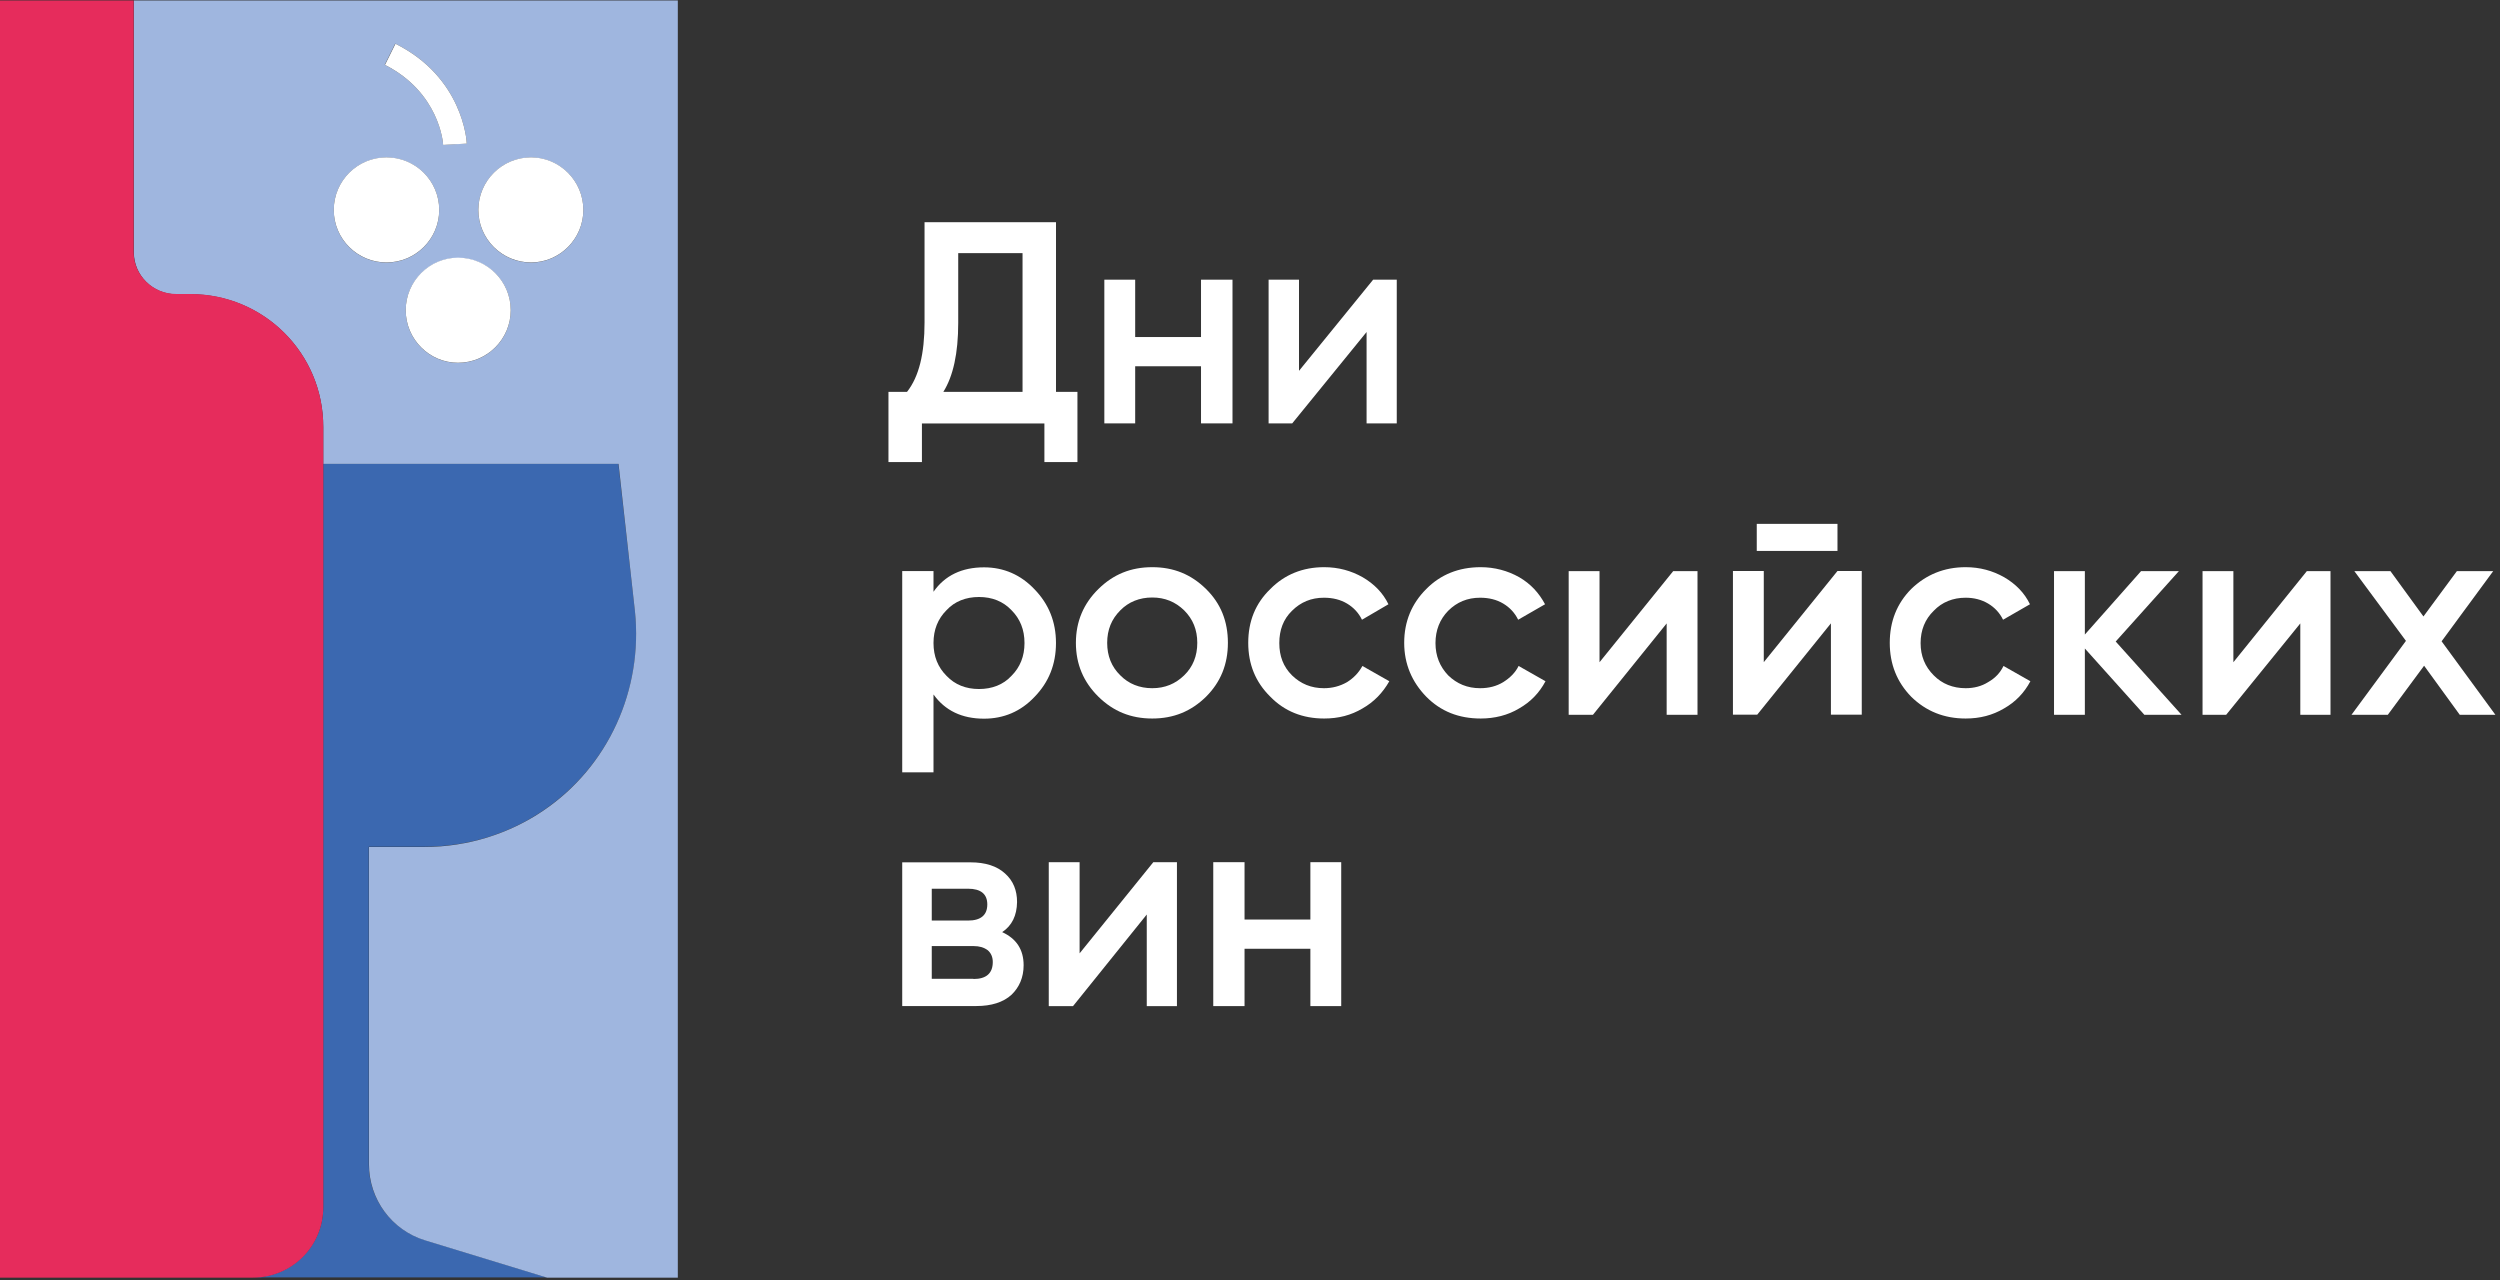
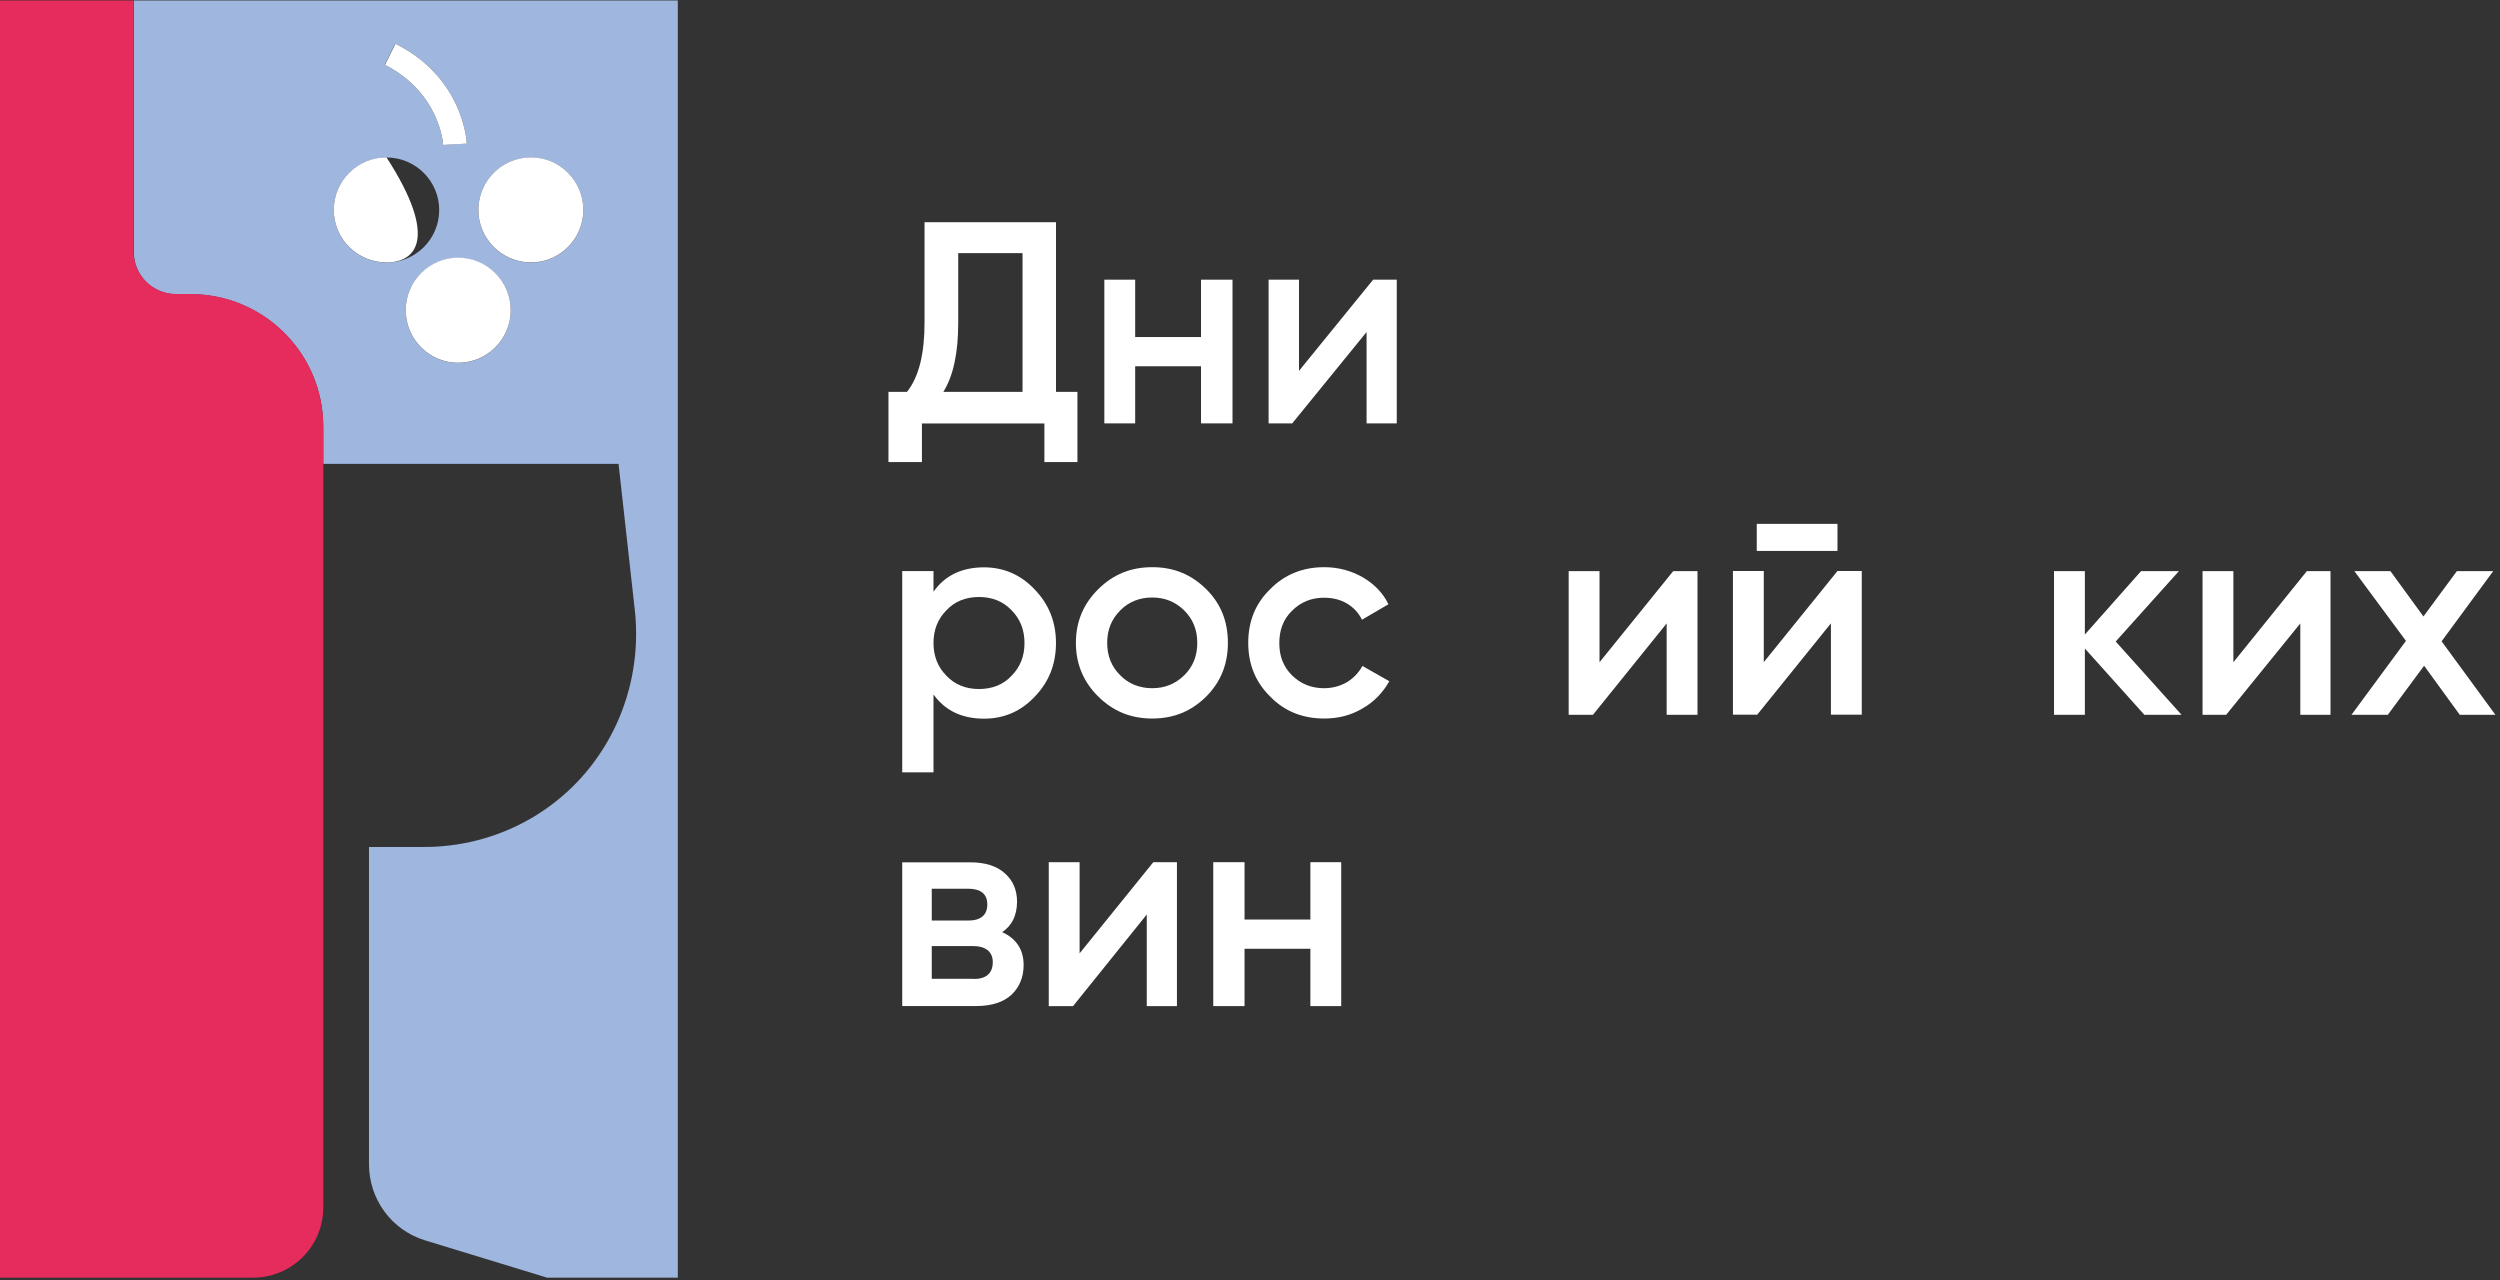
<svg xmlns="http://www.w3.org/2000/svg" width="125" height="64" viewBox="0 0 125 64" fill="none">
  <rect x="0" y="0" width="125" height="64" fill="#333333" stroke="none" />
  <g clip-path="url(#clip0_9973_60515)">
    <path d="M47.168 19.592H51.127V12.658H47.911V16.146C47.911 17.662 47.66 18.807 47.168 19.592ZM52.8 19.592H53.872V23.103H52.22V21.173H46.096V23.103H44.423V19.592H45.352C45.954 18.829 46.227 17.673 46.227 16.125V11.109H52.8V19.592Z" fill="white" />
    <path d="M60.051 13.984H61.625V21.169H60.051V18.313H56.759V21.169H55.217V13.984H56.759V16.852H60.051V13.984Z" fill="white" />
    <path d="M68.657 13.984H69.838V21.169H68.329V16.601L64.611 21.169H63.43V13.984H64.95V18.542L68.657 13.984Z" fill="white" />
    <path d="M47.331 33.797C47.747 34.233 48.294 34.451 48.95 34.451C49.606 34.451 50.164 34.233 50.569 33.797C51.006 33.361 51.225 32.816 51.225 32.151C51.225 31.485 51.006 30.94 50.569 30.504C50.153 30.068 49.606 29.85 48.95 29.85C48.294 29.85 47.736 30.068 47.331 30.504C46.894 30.94 46.675 31.485 46.675 32.151C46.675 32.816 46.894 33.361 47.331 33.797ZM49.201 28.367C50.186 28.367 51.039 28.738 51.728 29.468C52.438 30.199 52.799 31.093 52.799 32.151C52.799 33.219 52.438 34.113 51.728 34.843C51.039 35.574 50.186 35.934 49.201 35.934C48.097 35.934 47.255 35.53 46.675 34.724V38.616H45.111V28.552H46.675V29.588C47.244 28.771 48.097 28.367 49.201 28.367Z" fill="white" />
    <path d="M56.015 33.767C56.431 34.192 56.977 34.41 57.612 34.41C58.246 34.41 58.771 34.192 59.208 33.767C59.646 33.342 59.864 32.797 59.864 32.143C59.864 31.488 59.646 30.954 59.208 30.518C58.771 30.093 58.246 29.875 57.612 29.875C56.977 29.875 56.431 30.093 56.015 30.518C55.578 30.954 55.359 31.488 55.359 32.143C55.359 32.797 55.578 33.342 56.015 33.767ZM57.612 35.926C56.54 35.926 55.665 35.566 54.921 34.836C54.178 34.105 53.795 33.211 53.795 32.143C53.795 31.074 54.178 30.18 54.921 29.45C55.665 28.719 56.54 28.359 57.612 28.359C58.683 28.359 59.558 28.719 60.302 29.45C61.046 30.18 61.395 31.074 61.395 32.143C61.395 33.211 61.035 34.105 60.302 34.836C59.558 35.566 58.683 35.926 57.612 35.926Z" fill="white" />
    <path d="M66.207 35.926C65.135 35.926 64.228 35.566 63.517 34.836C62.773 34.105 62.412 33.211 62.412 32.143C62.412 31.063 62.773 30.169 63.517 29.45C64.228 28.73 65.135 28.359 66.207 28.359C66.918 28.359 67.552 28.534 68.132 28.861C68.711 29.199 69.149 29.646 69.422 30.213L68.099 30.987C67.935 30.649 67.683 30.376 67.355 30.18C67.027 29.984 66.644 29.886 66.196 29.886C65.562 29.886 65.037 30.104 64.599 30.54C64.162 30.965 63.965 31.51 63.965 32.154C63.965 32.797 64.162 33.331 64.599 33.767C65.037 34.192 65.562 34.41 66.196 34.41C66.612 34.41 66.994 34.312 67.355 34.105C67.683 33.898 67.935 33.636 68.121 33.298L69.466 34.062C69.138 34.639 68.7 35.097 68.121 35.425C67.552 35.762 66.929 35.926 66.207 35.926Z" fill="white" />
-     <path d="M74.038 35.926C72.933 35.926 72.036 35.566 71.314 34.836C70.604 34.105 70.21 33.211 70.21 32.143C70.21 31.063 70.593 30.169 71.314 29.45C72.025 28.73 72.933 28.359 74.038 28.359C74.727 28.359 75.383 28.534 75.962 28.861C76.542 29.199 76.947 29.646 77.253 30.213L75.908 30.987C75.744 30.649 75.492 30.376 75.164 30.18C74.836 29.984 74.453 29.886 74.005 29.886C73.371 29.886 72.846 30.104 72.408 30.54C71.993 30.965 71.774 31.51 71.774 32.154C71.774 32.797 71.993 33.331 72.408 33.767C72.846 34.192 73.371 34.41 74.005 34.41C74.442 34.41 74.825 34.312 75.164 34.105C75.492 33.898 75.766 33.636 75.93 33.298L77.275 34.062C76.969 34.639 76.531 35.097 75.951 35.425C75.394 35.762 74.727 35.926 74.038 35.926Z" fill="white" />
    <path d="M83.661 28.555H84.875V35.74H83.333V31.171L79.647 35.74H78.434V28.555H79.976V33.112L83.661 28.555Z" fill="white" />
    <path d="M91.874 28.55H93.088V35.735H91.546V31.167L87.86 35.735H86.647V28.55H88.189V33.108L91.874 28.55ZM87.838 26.195H91.874V27.547H87.838V26.195Z" fill="white" />
-     <path d="M98.283 35.926C97.211 35.926 96.304 35.566 95.56 34.836C94.849 34.105 94.488 33.211 94.488 32.143C94.488 31.063 94.849 30.169 95.56 29.45C96.304 28.73 97.211 28.359 98.283 28.359C98.994 28.359 99.628 28.534 100.208 28.861C100.787 29.199 101.225 29.646 101.498 30.213L100.153 30.987C99.989 30.649 99.738 30.376 99.409 30.18C99.082 29.984 98.699 29.886 98.283 29.886C97.649 29.886 97.102 30.104 96.686 30.54C96.249 30.965 96.03 31.51 96.03 32.154C96.03 32.797 96.249 33.331 96.686 33.767C97.102 34.192 97.649 34.41 98.283 34.41C98.699 34.41 99.082 34.312 99.409 34.105C99.77 33.898 100.011 33.636 100.175 33.298L101.52 34.062C101.214 34.639 100.777 35.097 100.197 35.425C99.628 35.762 98.994 35.926 98.283 35.926Z" fill="white" />
    <path d="M109.077 35.74H107.218L104.243 32.425V35.74H102.701V28.555H104.243V31.727L107.054 28.555H108.946L105.785 32.076L109.077 35.74Z" fill="white" />
    <path d="M115.343 28.555H116.525V35.74H115.015V31.171L111.308 35.74H110.127V28.555H111.669V33.112L115.343 28.555Z" fill="white" />
    <path d="M124.77 35.74H122.988L121.205 33.286L119.39 35.74H117.574L120.297 32.044L117.716 28.555H119.521L121.172 30.823L122.845 28.555H124.661L122.08 32.065L124.77 35.74Z" fill="white" />
    <path d="M48.676 48.95C49.311 48.95 49.639 48.667 49.639 48.1C49.639 47.849 49.551 47.653 49.387 47.511C49.191 47.369 48.972 47.304 48.676 47.304H46.588V48.939H48.676V48.95ZM48.403 44.436H46.588V46.028H48.403C49.037 46.028 49.365 45.756 49.365 45.221C49.365 44.698 49.037 44.436 48.403 44.436ZM50.109 46.606C50.82 46.933 51.181 47.478 51.181 48.263C51.181 48.874 50.962 49.364 50.579 49.735C50.164 50.117 49.562 50.302 48.819 50.302H45.111V43.117H48.523C49.267 43.117 49.847 43.303 50.251 43.673C50.667 44.044 50.853 44.524 50.853 45.102C50.842 45.778 50.601 46.279 50.109 46.606Z" fill="white" />
    <path d="M57.666 43.109H58.847V50.305H57.338V45.726L53.652 50.305H52.438V43.109H53.98V47.667L57.666 43.109Z" fill="white" />
    <path d="M65.519 43.109H67.061V50.305H65.519V47.438H62.227V50.305H60.663V43.109H62.227V45.977H65.519V43.109Z" fill="white" />
-     <path d="M31.747 30.561C32.163 34.464 30.424 38.324 27.154 40.526C25.481 41.671 23.414 42.336 21.216 42.336H18.438V58.2C18.438 59.944 19.565 61.492 21.238 62.005L27.34 63.869H12.642C14.589 63.869 16.163 62.299 16.163 60.359V23.18H30.916L31.747 30.561Z" fill="#3B68B0" />
    <path d="M33.891 0.023V63.882H27.351L21.249 62.017C19.576 61.505 18.449 59.957 18.449 58.212V42.349H21.216C23.414 42.349 25.481 41.672 27.154 40.539C30.424 38.336 32.152 34.477 31.748 30.573L30.927 23.192H16.164V21.349C16.164 17.675 13.2 14.71 9.514 14.71H8.804C7.644 14.71 6.693 13.772 6.693 12.616V0.023H33.891ZM29.167 10.501C29.167 9.051 27.985 7.874 26.553 7.874C25.098 7.874 23.917 9.051 23.917 10.501C23.917 11.951 25.098 13.129 26.553 13.129C27.985 13.129 29.167 11.951 29.167 10.501ZM25.536 15.517C25.536 14.066 24.355 12.9 22.9 12.9C21.468 12.9 20.287 14.077 20.287 15.517C20.287 16.966 21.468 18.144 22.9 18.144C24.355 18.144 25.536 16.966 25.536 15.517ZM22.157 7.241L23.338 7.176C23.338 7.045 23.141 3.861 19.762 2.182L19.237 3.24C21.96 4.614 22.157 7.132 22.157 7.241ZM21.96 10.501C21.96 9.051 20.779 7.874 19.324 7.874C17.87 7.874 16.689 9.051 16.689 10.501C16.689 11.951 17.87 13.129 19.324 13.129C20.779 13.129 21.96 11.951 21.96 10.501Z" fill="#9FB6DF" />
    <path d="M26.553 7.867C27.986 7.867 29.167 9.045 29.167 10.495C29.167 11.945 27.986 13.122 26.553 13.122C25.099 13.122 23.918 11.945 23.918 10.495C23.918 9.045 25.099 7.867 26.553 7.867Z" fill="white" />
    <path d="M22.9 12.883C24.355 12.883 25.536 14.06 25.536 15.51C25.536 16.96 24.355 18.138 22.9 18.138C21.468 18.138 20.287 16.96 20.287 15.51C20.287 14.06 21.468 12.883 22.9 12.883Z" fill="white" />
    <path d="M23.338 7.181L22.157 7.246C22.157 7.137 21.96 4.619 19.248 3.245L19.773 2.188C23.141 3.867 23.338 7.039 23.338 7.181Z" fill="white" />
-     <path d="M19.324 7.867C20.779 7.867 21.96 9.045 21.96 10.495C21.96 11.945 20.779 13.122 19.324 13.122C17.87 13.122 16.689 11.945 16.689 10.495C16.689 9.045 17.87 7.867 19.324 7.867Z" fill="white" />
+     <path d="M19.324 7.867C21.96 11.945 20.779 13.122 19.324 13.122C17.87 13.122 16.689 11.945 16.689 10.495C16.689 9.045 17.87 7.867 19.324 7.867Z" fill="white" />
    <path d="M16.164 60.371C16.164 62.312 14.6 63.882 12.642 63.882H0V0.023H6.682V12.605C6.682 13.761 7.644 14.699 8.804 14.699H9.514C13.2 14.699 16.164 17.675 16.164 21.339V60.371Z" fill="#E62C5C" />
  </g>
  <defs>
    <clipPath id="clip0_9973_60515">
      <rect width="125" height="64" fill="white" />
    </clipPath>
  </defs>
</svg>